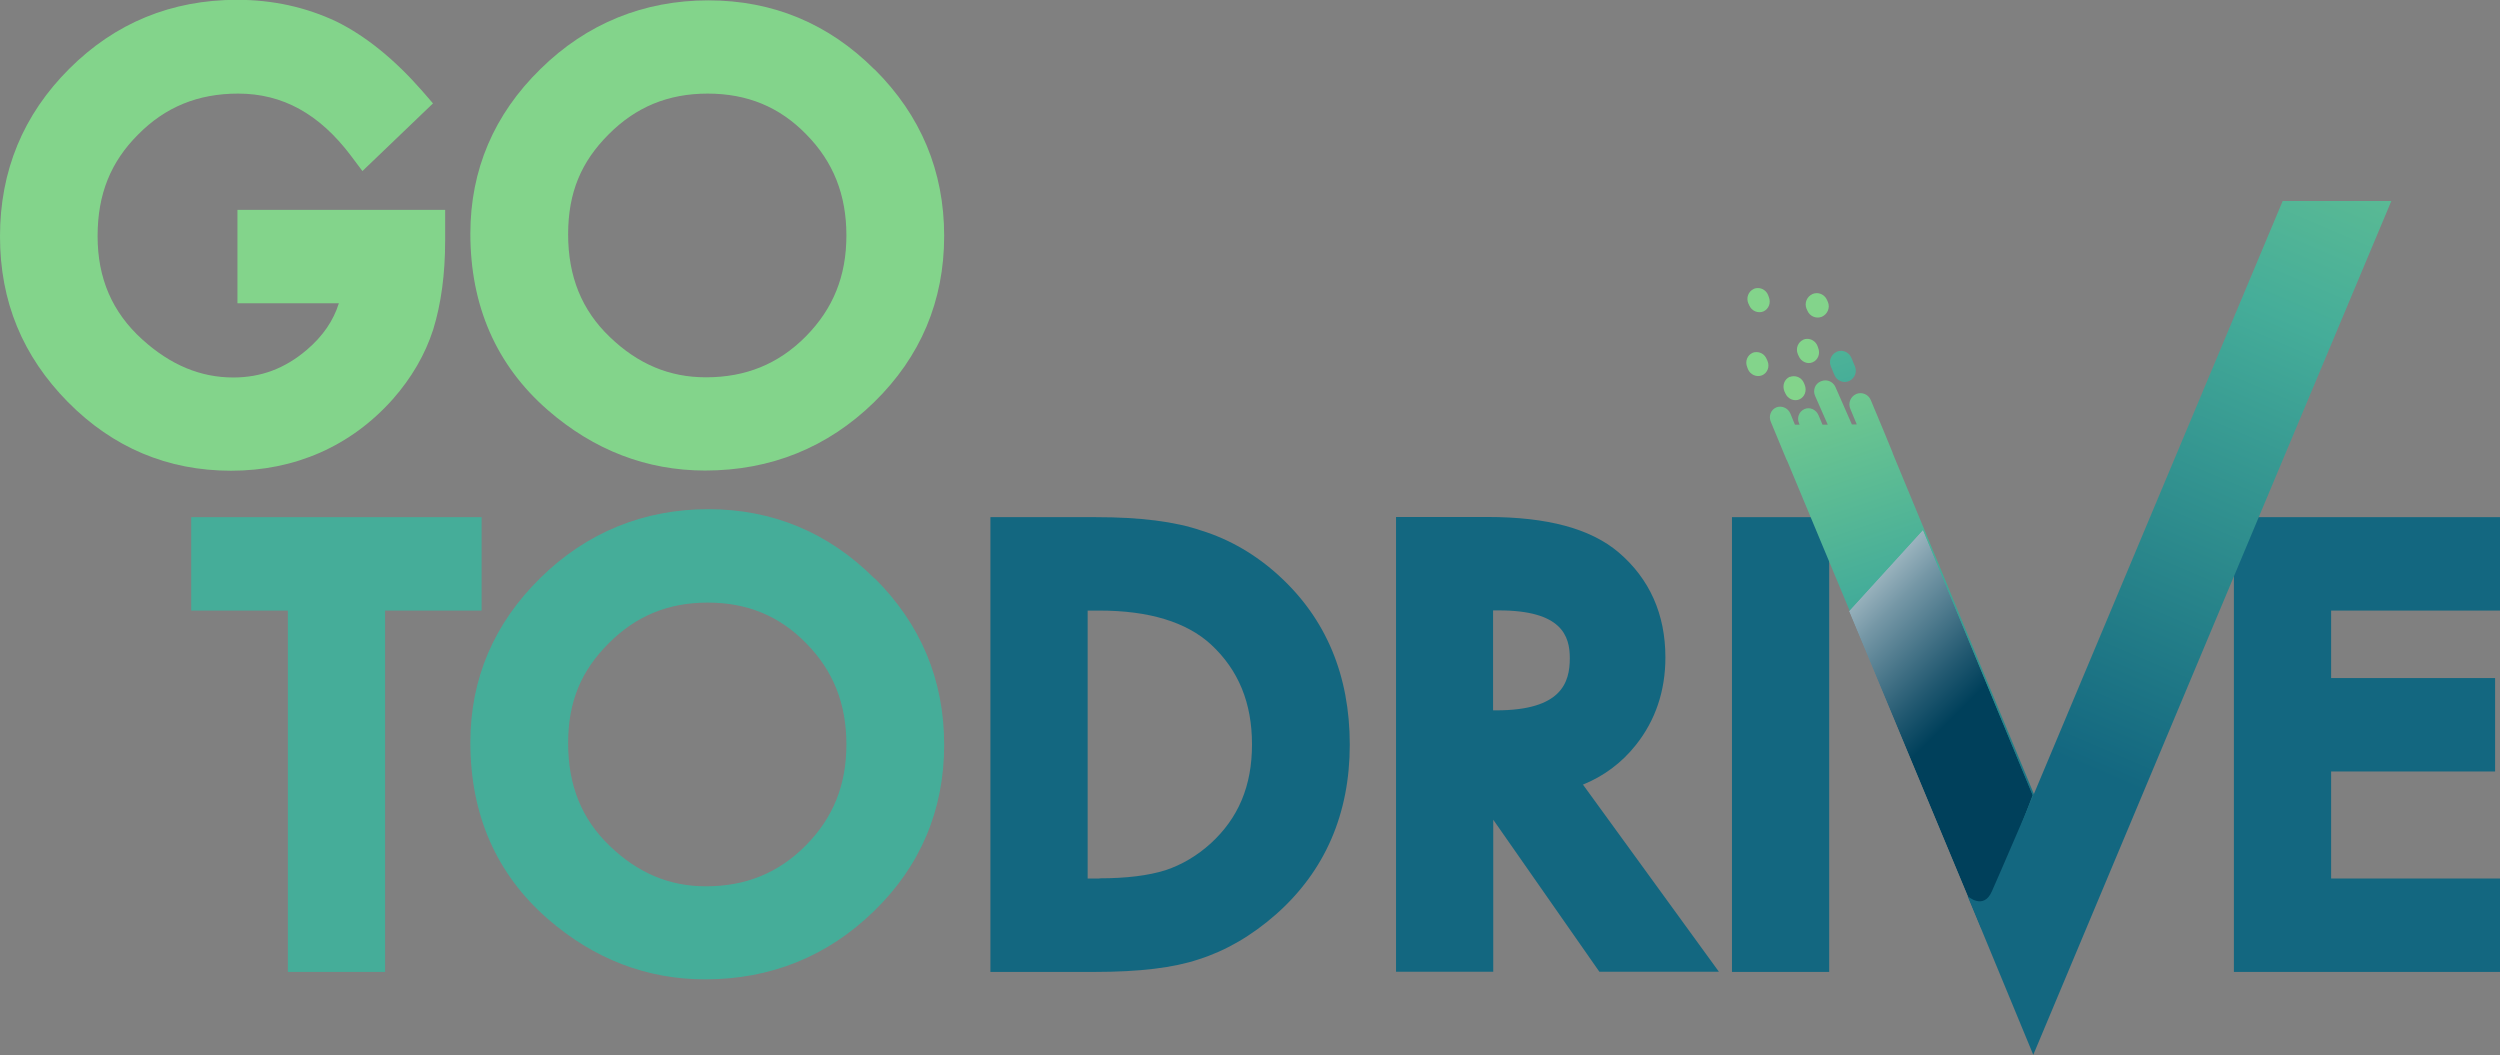
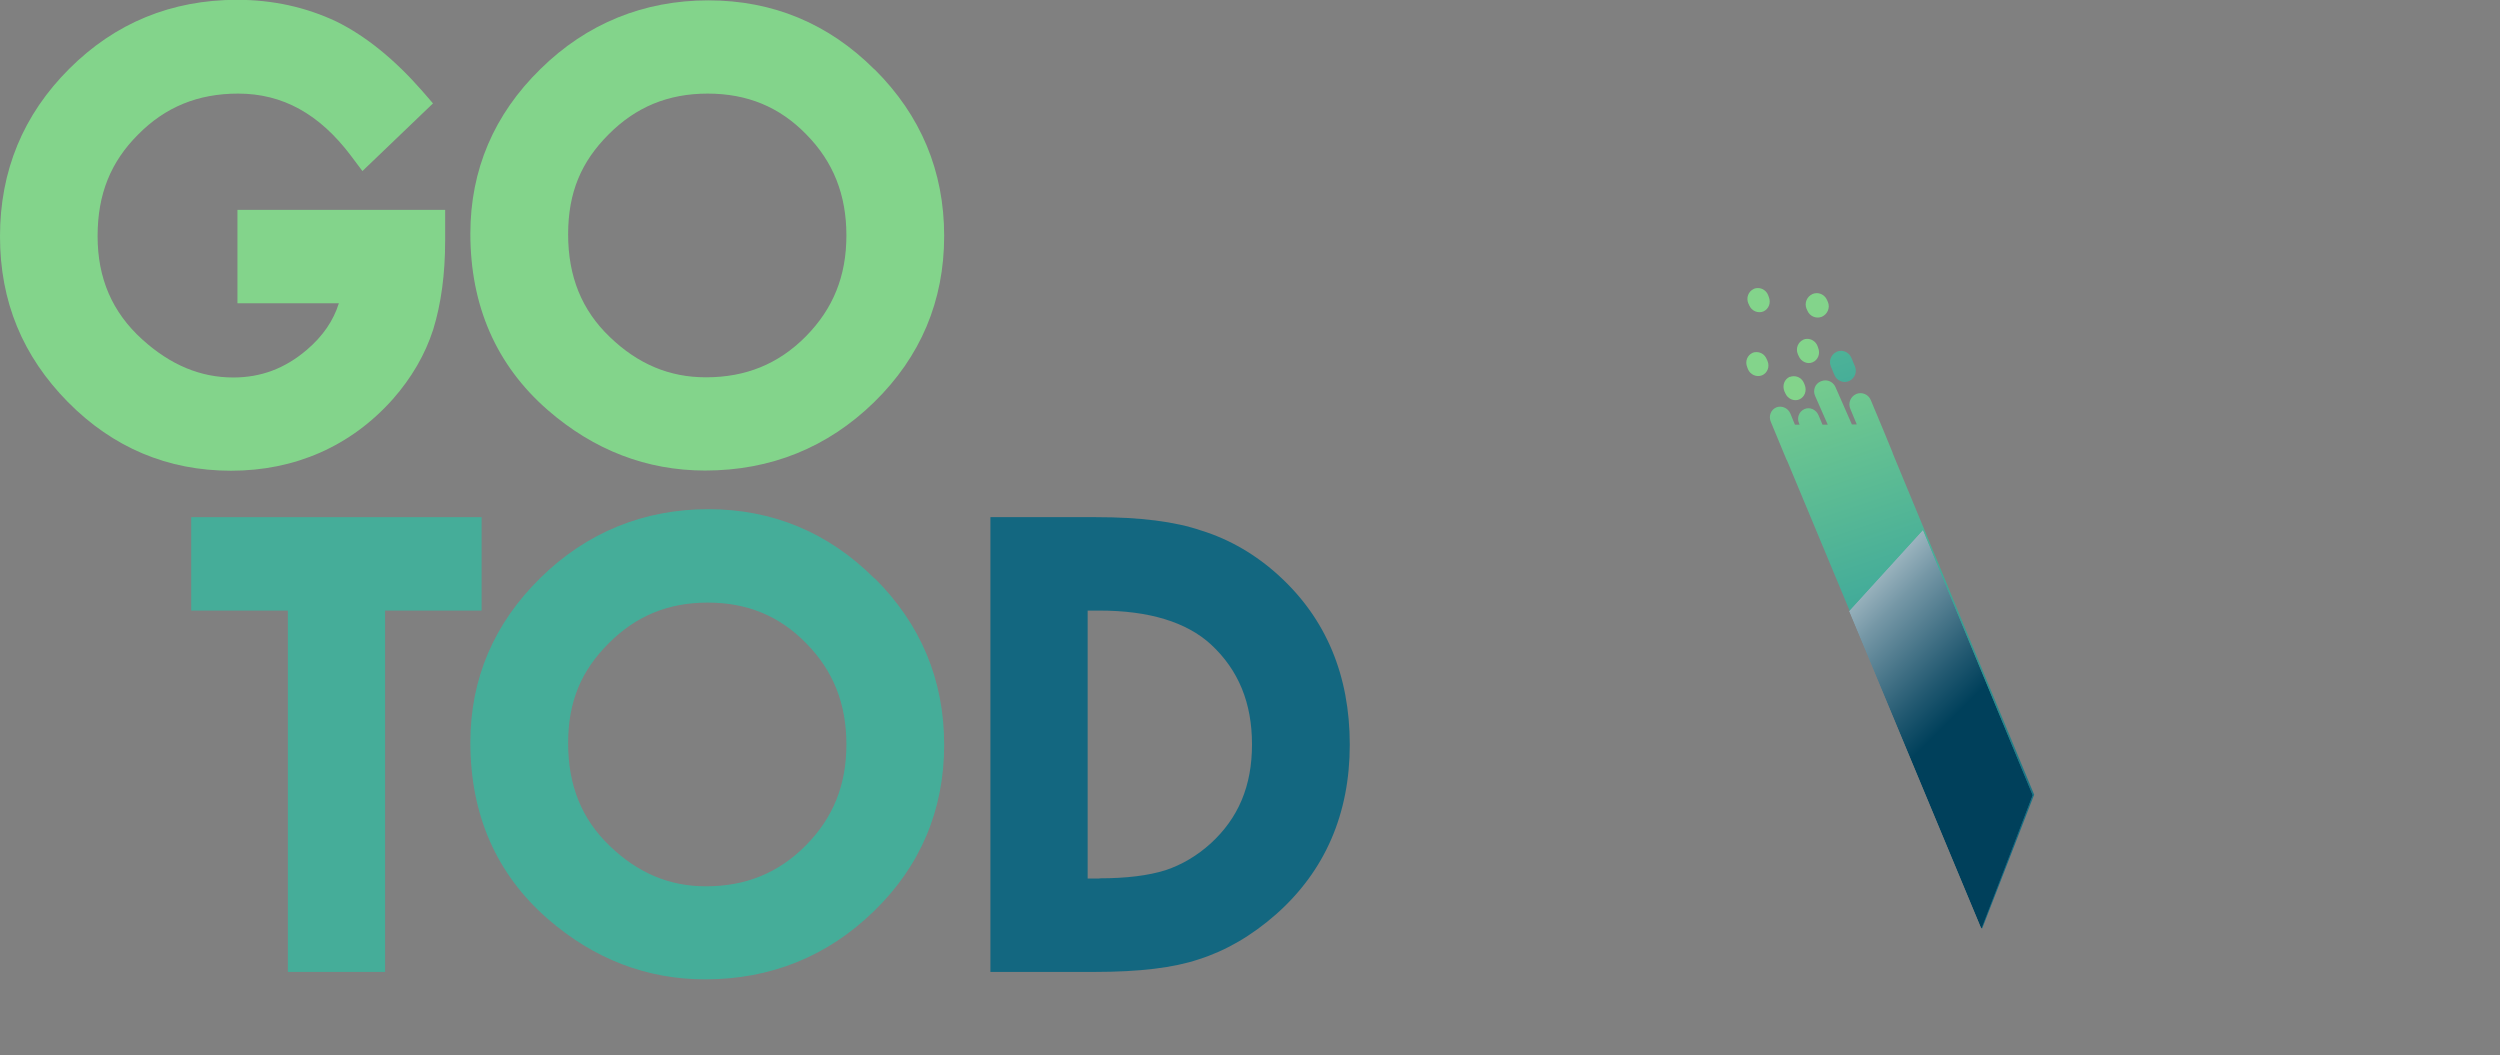
<svg xmlns="http://www.w3.org/2000/svg" xmlns:xlink="http://www.w3.org/1999/xlink" id="Calque_2" data-name="Calque 2" viewBox="0 0 137.82 58.16">
  <rect x="0" y="0" width="137.82" height="58.16" fill="#808080" stroke="none" />
  <defs>
    <style>
      .cls-1 {
        fill: url(#linear-gradient);
      }

      .cls-1, .cls-2, .cls-3, .cls-4, .cls-5, .cls-6, .cls-7, .cls-8, .cls-9, .cls-10, .cls-11, .cls-12, .cls-13, .cls-14 {
        stroke-width: 0px;
      }

      .cls-2 {
        fill: url(#linear-gradient-6);
      }

      .cls-15 {
        clip-path: url(#clippath-2);
      }

      .cls-16 {
        clip-path: url(#clippath-6);
      }

      .cls-3 {
        fill: url(#linear-gradient-5);
      }

      .cls-4 {
        fill: none;
      }

      .cls-17 {
        clip-path: url(#clippath-7);
      }

      .cls-18 {
        clip-path: url(#clippath-1);
      }

      .cls-5 {
        fill: #83d48b;
      }

      .cls-19 {
        clip-path: url(#clippath-4);
      }

      .cls-6 {
        fill: #45ad99;
      }

      .cls-7 {
        fill: #136780;
      }

      .cls-8 {
        fill: url(#linear-gradient-2);
      }

      .cls-9 {
        fill: url(#linear-gradient-7);
      }

      .cls-10 {
        fill: url(#linear-gradient-3);
      }

      .cls-20 {
        clip-path: url(#clippath);
      }

      .cls-11 {
        fill: url(#linear-gradient-9);
      }

      .cls-21 {
        clip-path: url(#clippath-3);
      }

      .cls-12 {
        fill: url(#linear-gradient-8);
      }

      .cls-22 {
        clip-path: url(#clippath-8);
      }

      .cls-23 {
        mask: url(#mask);
      }

      .cls-24 {
        clip-path: url(#clippath-5);
      }

      .cls-13 {
        fill: url(#linear-gradient-10);
      }

      .cls-14 {
        fill: url(#linear-gradient-4);
      }
    </style>
    <clipPath id="clippath">
      <path class="cls-4" d="M100.36,21.03h0c-.3.13-.43.48-.3.79l.7,1.59h-.29l-.22-.52c-.13-.31-.48-.47-.77-.34h0c-.3.13-.44.48-.3.79l.03.07h-.26l-.25-.61c-.13-.31-.48-.46-.78-.34h0c-.3.13-.43.48-.3.79l.87,2.1s.03.05.04.07l10.74,25.77,2.87-7.38-7.79-18.8s-.01-.05-.02-.07l-.49-1.19-.15-.36h0l-.56-1.34c-.13-.31-.49-.46-.8-.33h0c-.31.14-.46.49-.33.81l.36.87h-.27l-.9-2.05c-.1-.24-.33-.38-.56-.38-.07,0-.15.01-.22.04" />
    </clipPath>
    <linearGradient id="linear-gradient" x1="804.81" y1="3170.41" x2="804.92" y2="3170.41" gradientTransform="translate(918036.98 233069.83) rotate(-90) scale(289.53 -289.53)" gradientUnits="userSpaceOnUse">
      <stop offset="0" stop-color="#136780" />
      <stop offset=".52" stop-color="#45ad99" />
      <stop offset="1" stop-color="#83d48b" />
    </linearGradient>
    <clipPath id="clippath-1">
      <polygon class="cls-4" points="101.93 33.69 109.23 51.21 112.06 43.84 106.01 29.21 101.93 33.69" />
    </clipPath>
    <linearGradient id="linear-gradient-2" x1="811.7" y1="3164.04" x2="811.81" y2="3164.04" gradientTransform="translate(577679.47 148212.23) rotate(-90) scale(182.54 -182.54)" gradientUnits="userSpaceOnUse">
      <stop offset="0" stop-color="#fff" />
      <stop offset=".1" stop-color="#dedede" />
      <stop offset=".32" stop-color="#8a8a8a" />
      <stop offset=".65" stop-color="#050505" />
      <stop offset=".67" stop-color="#000" />
      <stop offset="1" stop-color="#000" />
    </linearGradient>
    <mask id="mask" x="90.95" y="24.15" width="32.1" height="32.11" maskUnits="userSpaceOnUse">
      <rect class="cls-8" x="95.53" y="28.97" width="22.94" height="22.48" transform="translate(4.23 90.25) rotate(-46.56)" />
    </mask>
    <linearGradient id="linear-gradient-3" x1="811.7" y1="3164.04" x2="811.81" y2="3164.04" gradientTransform="translate(577679.47 148212.23) rotate(-90) scale(182.54 -182.54)" gradientUnits="userSpaceOnUse">
      <stop offset="0" stop-color="#00405b" />
      <stop offset=".1" stop-color="#215870" />
      <stop offset=".33" stop-color="#7597a6" />
      <stop offset=".65" stop-color="#fafbfb" />
      <stop offset=".67" stop-color="#fff" />
      <stop offset="1" stop-color="#fff" />
    </linearGradient>
    <clipPath id="clippath-2">
      <path class="cls-4" d="M99.92,16.21h0c-.31.14-.46.49-.33.81l.05.11c.13.31.49.46.8.33h0c.31-.14.46-.5.33-.81l-.05-.11c-.1-.23-.32-.38-.57-.38-.08,0-.16.02-.24.05" />
    </clipPath>
    <linearGradient id="linear-gradient-4" x1="804.81" y1="3170.44" x2="804.92" y2="3170.44" gradientTransform="translate(918027.89 233125.28) rotate(-90) scale(289.53 -289.53)" xlink:href="#linear-gradient" />
    <clipPath id="clippath-3">
      <path class="cls-4" d="M99.42,18.73h-.01c-.29.13-.43.48-.3.79l.05.11c.13.31.48.47.77.34h0c.3-.13.43-.48.3-.8l-.04-.11c-.1-.24-.33-.38-.56-.38-.07,0-.14.01-.21.04" />
    </clipPath>
    <linearGradient id="linear-gradient-5" x1="804.81" y1="3170.41" x2="804.92" y2="3170.41" gradientTransform="translate(918016.86 233126.17) rotate(-90) scale(289.53 -289.53)" xlink:href="#linear-gradient" />
    <clipPath id="clippath-4">
      <path class="cls-4" d="M96.69,15.93h-.01c-.29.13-.43.48-.3.79l.05.11c.13.31.48.46.78.34h0c.3-.13.43-.48.3-.8l-.04-.11c-.1-.24-.33-.38-.56-.38-.07,0-.15.01-.22.04" />
    </clipPath>
    <linearGradient id="linear-gradient-6" x1="804.81" y1="3170.36" x2="804.92" y2="3170.36" gradientTransform="translate(918039.19 232975.91) rotate(-90.01) scale(289.53 -289.53)" xlink:href="#linear-gradient" />
    <clipPath id="clippath-5">
      <path class="cls-4" d="M98.68,20.77h-.01c-.3.13-.43.48-.3.8l.05.11c.13.31.48.46.77.34h0c.3-.13.43-.48.3-.8l-.04-.1c-.1-.24-.32-.38-.56-.38-.07,0-.15.01-.22.04" />
    </clipPath>
    <linearGradient id="linear-gradient-7" x1="804.81" y1="3170.37" x2="804.92" y2="3170.37" gradientTransform="translate(918043.06 232975.6) rotate(-90.01) scale(289.53 -289.53)" xlink:href="#linear-gradient" />
    <clipPath id="clippath-6">
      <path class="cls-4" d="M96.62,19.45h0c-.3.13-.43.48-.3.79l.04.11c.13.31.48.46.78.34h0c.3-.13.43-.48.3-.79l-.05-.11c-.1-.24-.32-.38-.56-.38-.07,0-.15.01-.22.04" />
    </clipPath>
    <linearGradient id="linear-gradient-8" x1="804.81" y1="3170.33" x2="804.92" y2="3170.33" gradientTransform="translate(918032.16 232964.55) rotate(-90.01) scale(289.53 -289.53)" xlink:href="#linear-gradient" />
    <clipPath id="clippath-7">
      <path class="cls-4" d="M101.26,19.39h0c-.31.14-.46.49-.33.81l.2.48c.13.31.49.46.8.33h0c.31-.14.46-.49.33-.81l-.2-.48c-.1-.23-.33-.38-.57-.38-.08,0-.16.02-.24.05" />
    </clipPath>
    <linearGradient id="linear-gradient-9" x1="804.81" y1="3170.45" x2="804.92" y2="3170.45" gradientTransform="translate(918006.7 233219.54) rotate(-89.99) scale(289.53 -289.53)" xlink:href="#linear-gradient" />
    <clipPath id="clippath-8">
      <path class="cls-4" d="M125.84,11.08l-13.79,32.87s-1.83,4.27-2.23,5.16c-.46,1.1-1.35.29-1.35.29l.75,1.81,2.87,6.94,19.74-47.07h-5.99Z" />
    </clipPath>
    <linearGradient id="linear-gradient-10" x1="797.17" y1="3172.82" x2="797.28" y2="3172.82" gradientTransform="translate(-399323.21 1589838.59) scale(501.07 -501.07)" xlink:href="#linear-gradient" />
  </defs>
  <g id="Calque_1-2" data-name="Calque 1">
    <g>
      <path class="cls-5" d="M13.09,11.57v5.15h5.59c-.3.96-.88,1.81-1.77,2.57-1.21,1.03-2.53,1.52-4.05,1.52-1.8,0-3.45-.68-5.01-2.09-1.66-1.5-2.47-3.37-2.47-5.7s.73-4.1,2.23-5.6c1.5-1.52,3.3-2.26,5.52-2.26,2.45,0,4.48,1.12,6.22,3.43l.63.84,3.89-3.73-.58-.67c-1.53-1.75-3.12-3.04-4.74-3.84-1.69-.8-3.53-1.2-5.48-1.2-3.62,0-6.73,1.28-9.25,3.8C1.28,6.32,0,9.42,0,13.03s1.26,6.61,3.74,9.13c2.49,2.52,5.51,3.79,9,3.79s6.59-1.33,8.92-3.95c1.03-1.17,1.78-2.46,2.22-3.83.44-1.42.66-3.07.66-4.9v-1.7h-11.45Z" />
      <path class="cls-5" d="M48.21,3.83C45.68,1.3,42.6.02,39.05.02s-6.7,1.27-9.25,3.78c-2.57,2.51-3.87,5.57-3.87,9.08,0,3.98,1.43,7.25,4.26,9.72,2.55,2.22,5.47,3.34,8.68,3.34,3.62,0,6.76-1.27,9.32-3.77,2.56-2.5,3.86-5.58,3.86-9.16s-1.29-6.65-3.83-9.18M38.91,20.8c-2.01,0-3.74-.73-5.29-2.22-1.55-1.48-2.3-3.34-2.3-5.66s.73-4.01,2.23-5.51c1.5-1.51,3.28-2.25,5.46-2.25s3.96.73,5.44,2.25c1.49,1.51,2.21,3.33,2.21,5.57s-.73,4.04-2.24,5.57c-1.51,1.52-3.31,2.25-5.5,2.25" />
      <polygon class="cls-6" points="10.54 28.51 10.54 33.66 15.87 33.66 15.87 53.58 21.23 53.58 21.23 33.66 26.55 33.66 26.55 28.51 10.54 28.51" />
      <path class="cls-6" d="M48.21,31.89c-2.53-2.53-5.62-3.82-9.16-3.82s-6.7,1.27-9.25,3.78c-2.57,2.52-3.87,5.57-3.87,9.08,0,3.98,1.43,7.25,4.26,9.72,2.55,2.22,5.47,3.34,8.68,3.34,3.62,0,6.76-1.27,9.32-3.77,2.56-2.49,3.86-5.58,3.86-9.16s-1.29-6.65-3.83-9.18M38.91,48.86c-2.01,0-3.74-.73-5.29-2.22-1.55-1.48-2.3-3.34-2.3-5.66s.73-4.01,2.23-5.51c1.5-1.51,3.28-2.25,5.46-2.25s3.96.73,5.44,2.25c1.49,1.51,2.21,3.33,2.21,5.57s-.73,4.04-2.24,5.57c-1.51,1.52-3.31,2.25-5.5,2.25" />
      <path class="cls-7" d="M70.51,31.74c-1.28-1.17-2.73-2.01-4.28-2.49-1.46-.5-3.37-.74-5.83-.74h-5.8v25.07h5.74c2.48,0,4.36-.23,5.73-.69,1.49-.47,2.93-1.3,4.28-2.49,2.69-2.38,4.06-5.53,4.06-9.35s-1.31-6.94-3.89-9.3M60.61,48.43h-.65v-14.77h.65c2.73,0,4.8.63,6.15,1.87,1.52,1.41,2.26,3.22,2.26,5.51s-.75,4.06-2.28,5.46c-.74.67-1.58,1.17-2.48,1.47-.95.3-2.17.45-3.64.45" />
-       <path class="cls-7" d="M87.25,43.26c1.16-.47,2.15-1.2,2.94-2.2,1.07-1.35,1.62-2.97,1.62-4.82,0-2.38-.87-4.33-2.58-5.79-1.55-1.31-3.92-1.95-7.24-1.95h-5.03v25.07h5.36v-8.38l5.85,8.38h6.59l-7.49-10.31ZM86.54,36.29c0,1.34-.46,2.87-4.05,2.87h-.18v-5.51h.32c3.47,0,3.91,1.41,3.91,2.63" />
-       <rect class="cls-7" x="95.48" y="28.51" width="5.36" height="25.07" />
-       <polygon class="cls-7" points="137.82 33.66 137.82 28.51 123.15 28.51 123.15 53.58 137.82 53.58 137.82 48.43 128.51 48.43 128.51 42.53 137.55 42.53 137.55 37.38 128.51 37.38 128.51 33.66 137.82 33.66" />
      <g class="cls-20">
        <rect class="cls-1" x="92.74" y="19.4" width="24.08" height="33.41" transform="translate(-6.03 37.91) rotate(-19.94)" />
      </g>
      <g class="cls-18">
        <g class="cls-23">
          <rect class="cls-10" x="95.53" y="28.97" width="22.94" height="22.48" transform="translate(4.23 90.25) rotate(-46.56)" />
        </g>
      </g>
      <g class="cls-15">
        <rect class="cls-14" x="99.26" y="15.96" width="1.85" height="1.83" transform="translate(.25 35.19) rotate(-19.95)" />
      </g>
      <g class="cls-21">
        <rect class="cls-3" x="98.78" y="18.49" width="1.79" height="1.8" transform="translate(-.64 35.17) rotate(-19.95)" />
      </g>
      <g class="cls-19">
        <rect class="cls-2" x="96.05" y="15.7" width="1.79" height="1.8" transform="translate(.15 34.05) rotate(-19.94)" />
      </g>
      <g class="cls-24">
        <rect class="cls-9" x="98.04" y="20.53" width="1.79" height="1.8" transform="translate(-1.38 35.02) rotate(-19.94)" />
      </g>
      <g class="cls-16">
        <rect class="cls-12" x="95.98" y="19.22" width="1.79" height="1.8" transform="translate(-1.05 34.24) rotate(-19.94)" />
      </g>
      <g class="cls-17">
        <rect class="cls-11" x="100.54" y="19.12" width="2.12" height="2.23" transform="translate(-.81 35.89) rotate(-19.95)" />
      </g>
      <g class="cls-22">
-         <rect class="cls-13" x="93.99" y="15.24" width="52.33" height="38.77" transform="translate(44.51 134.19) rotate(-68.85)" />
-       </g>
+         </g>
    </g>
  </g>
</svg>